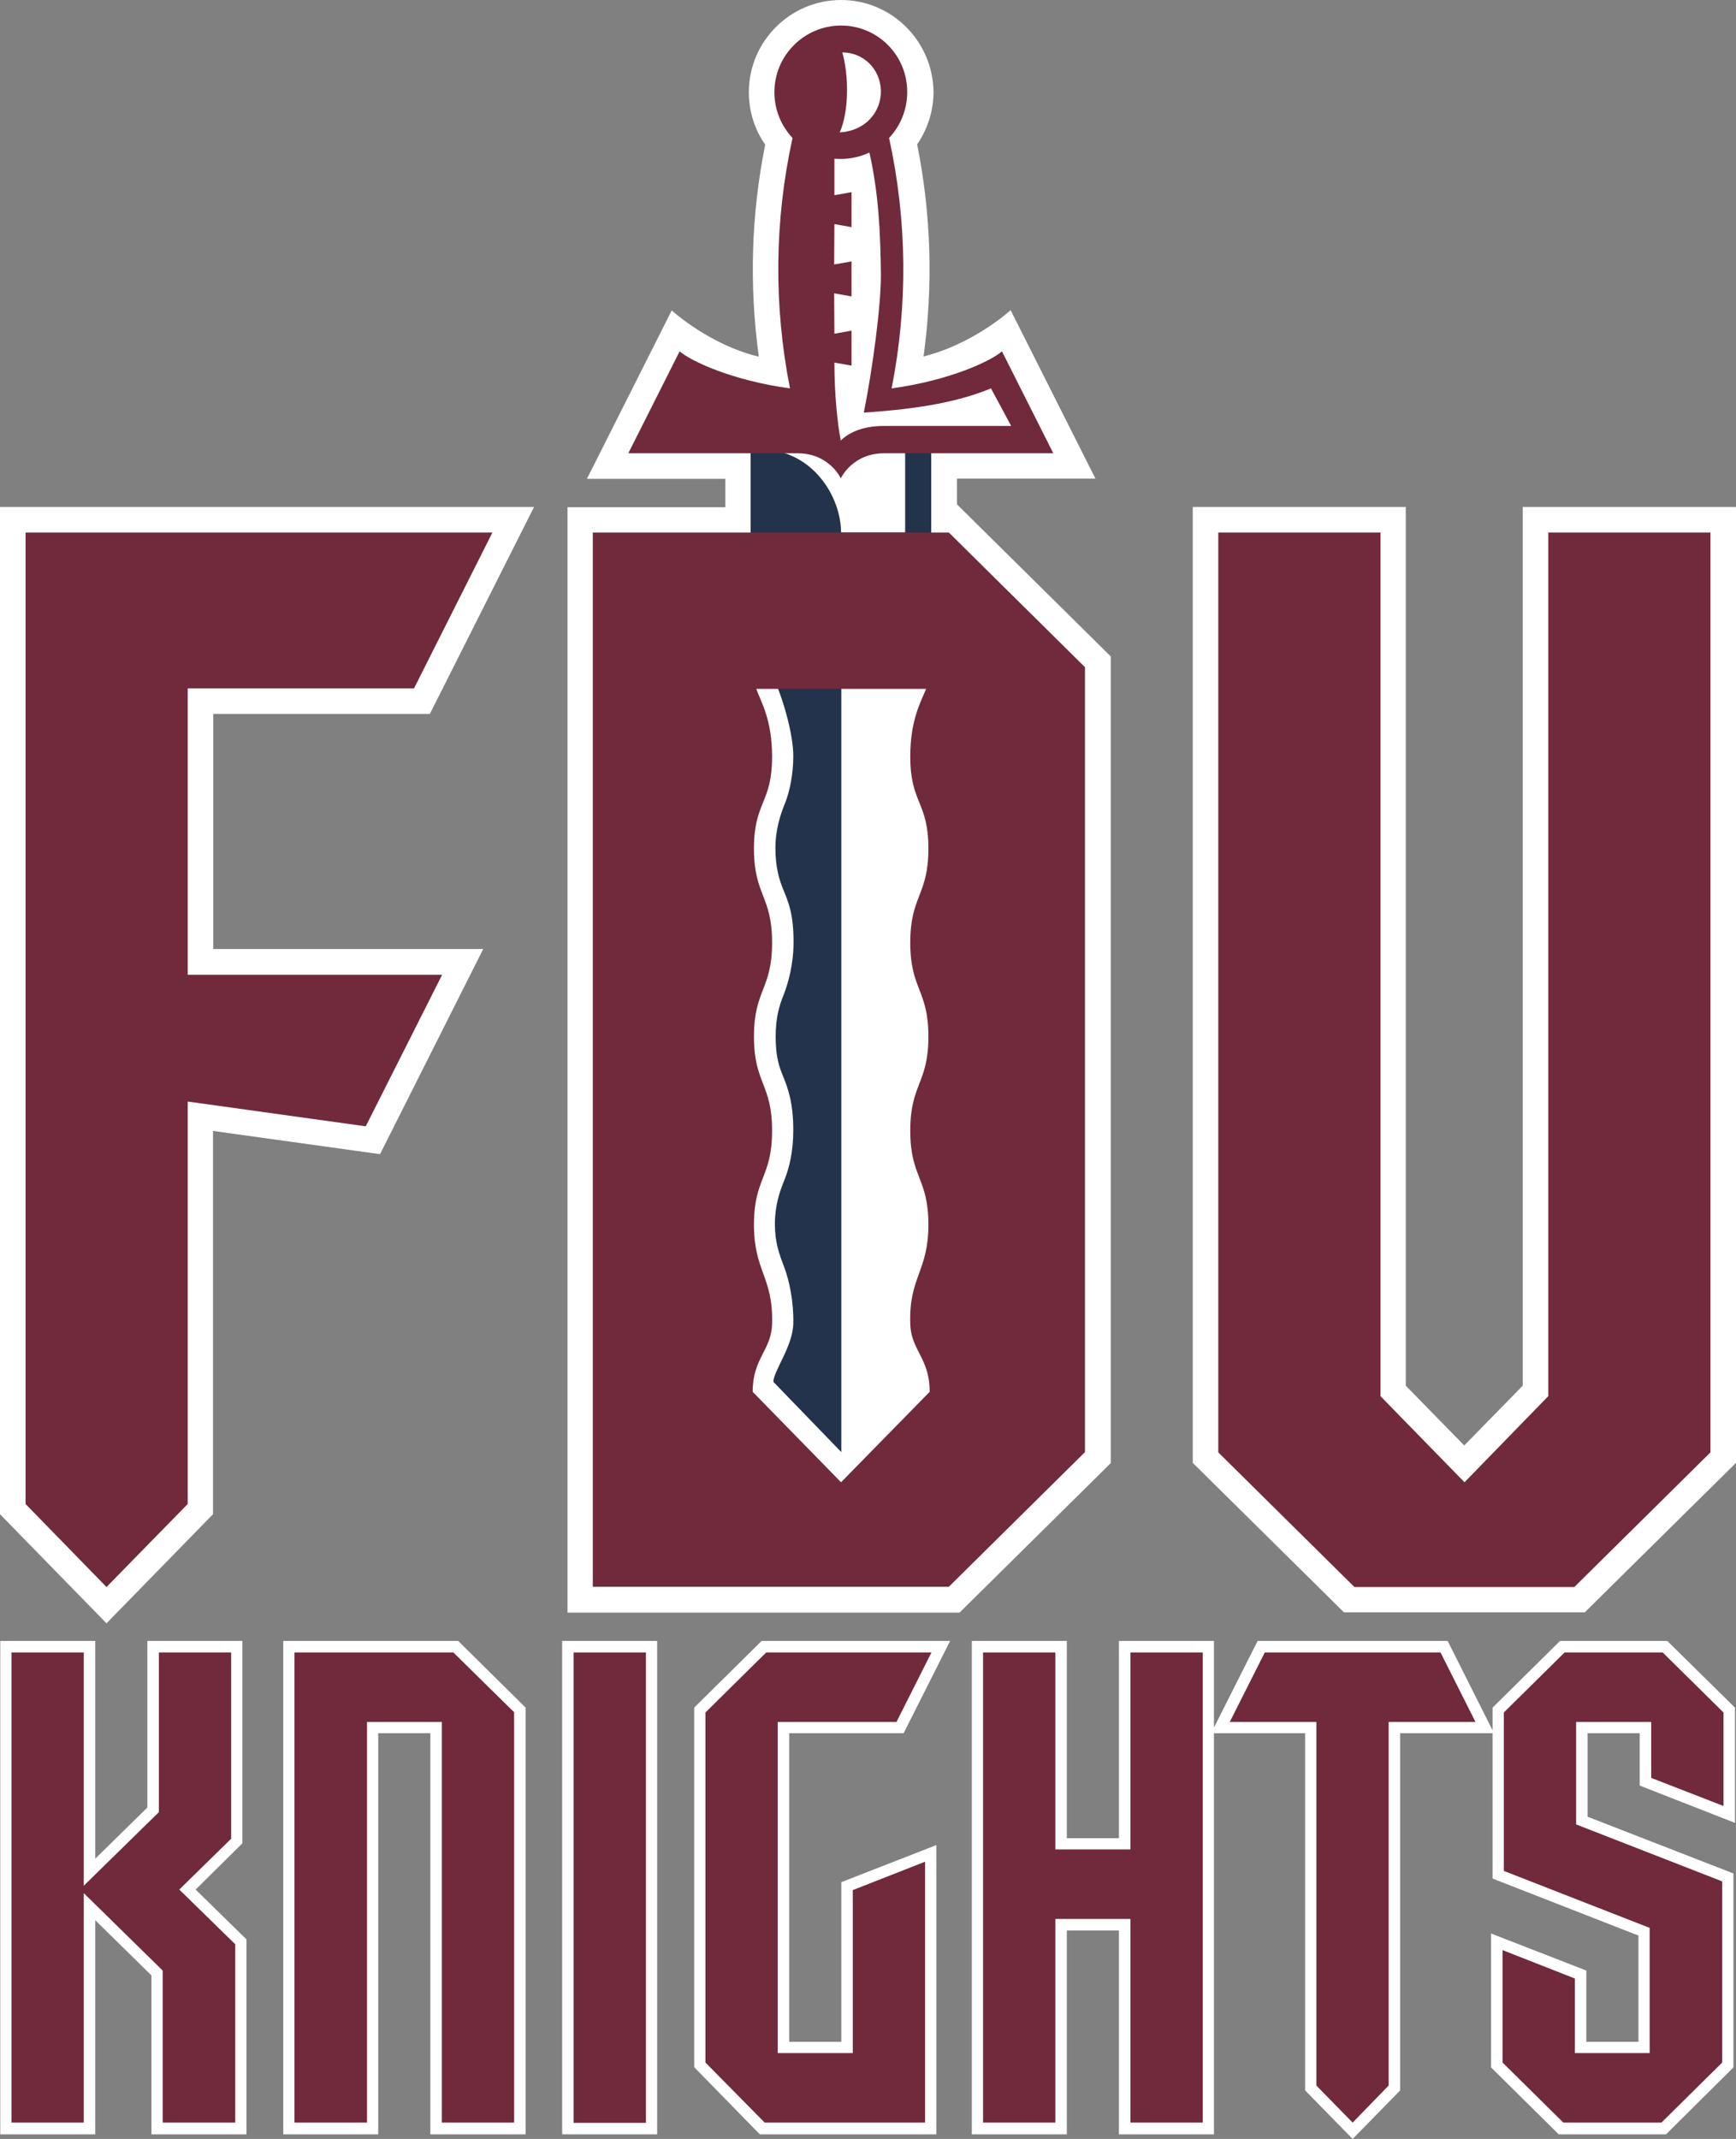
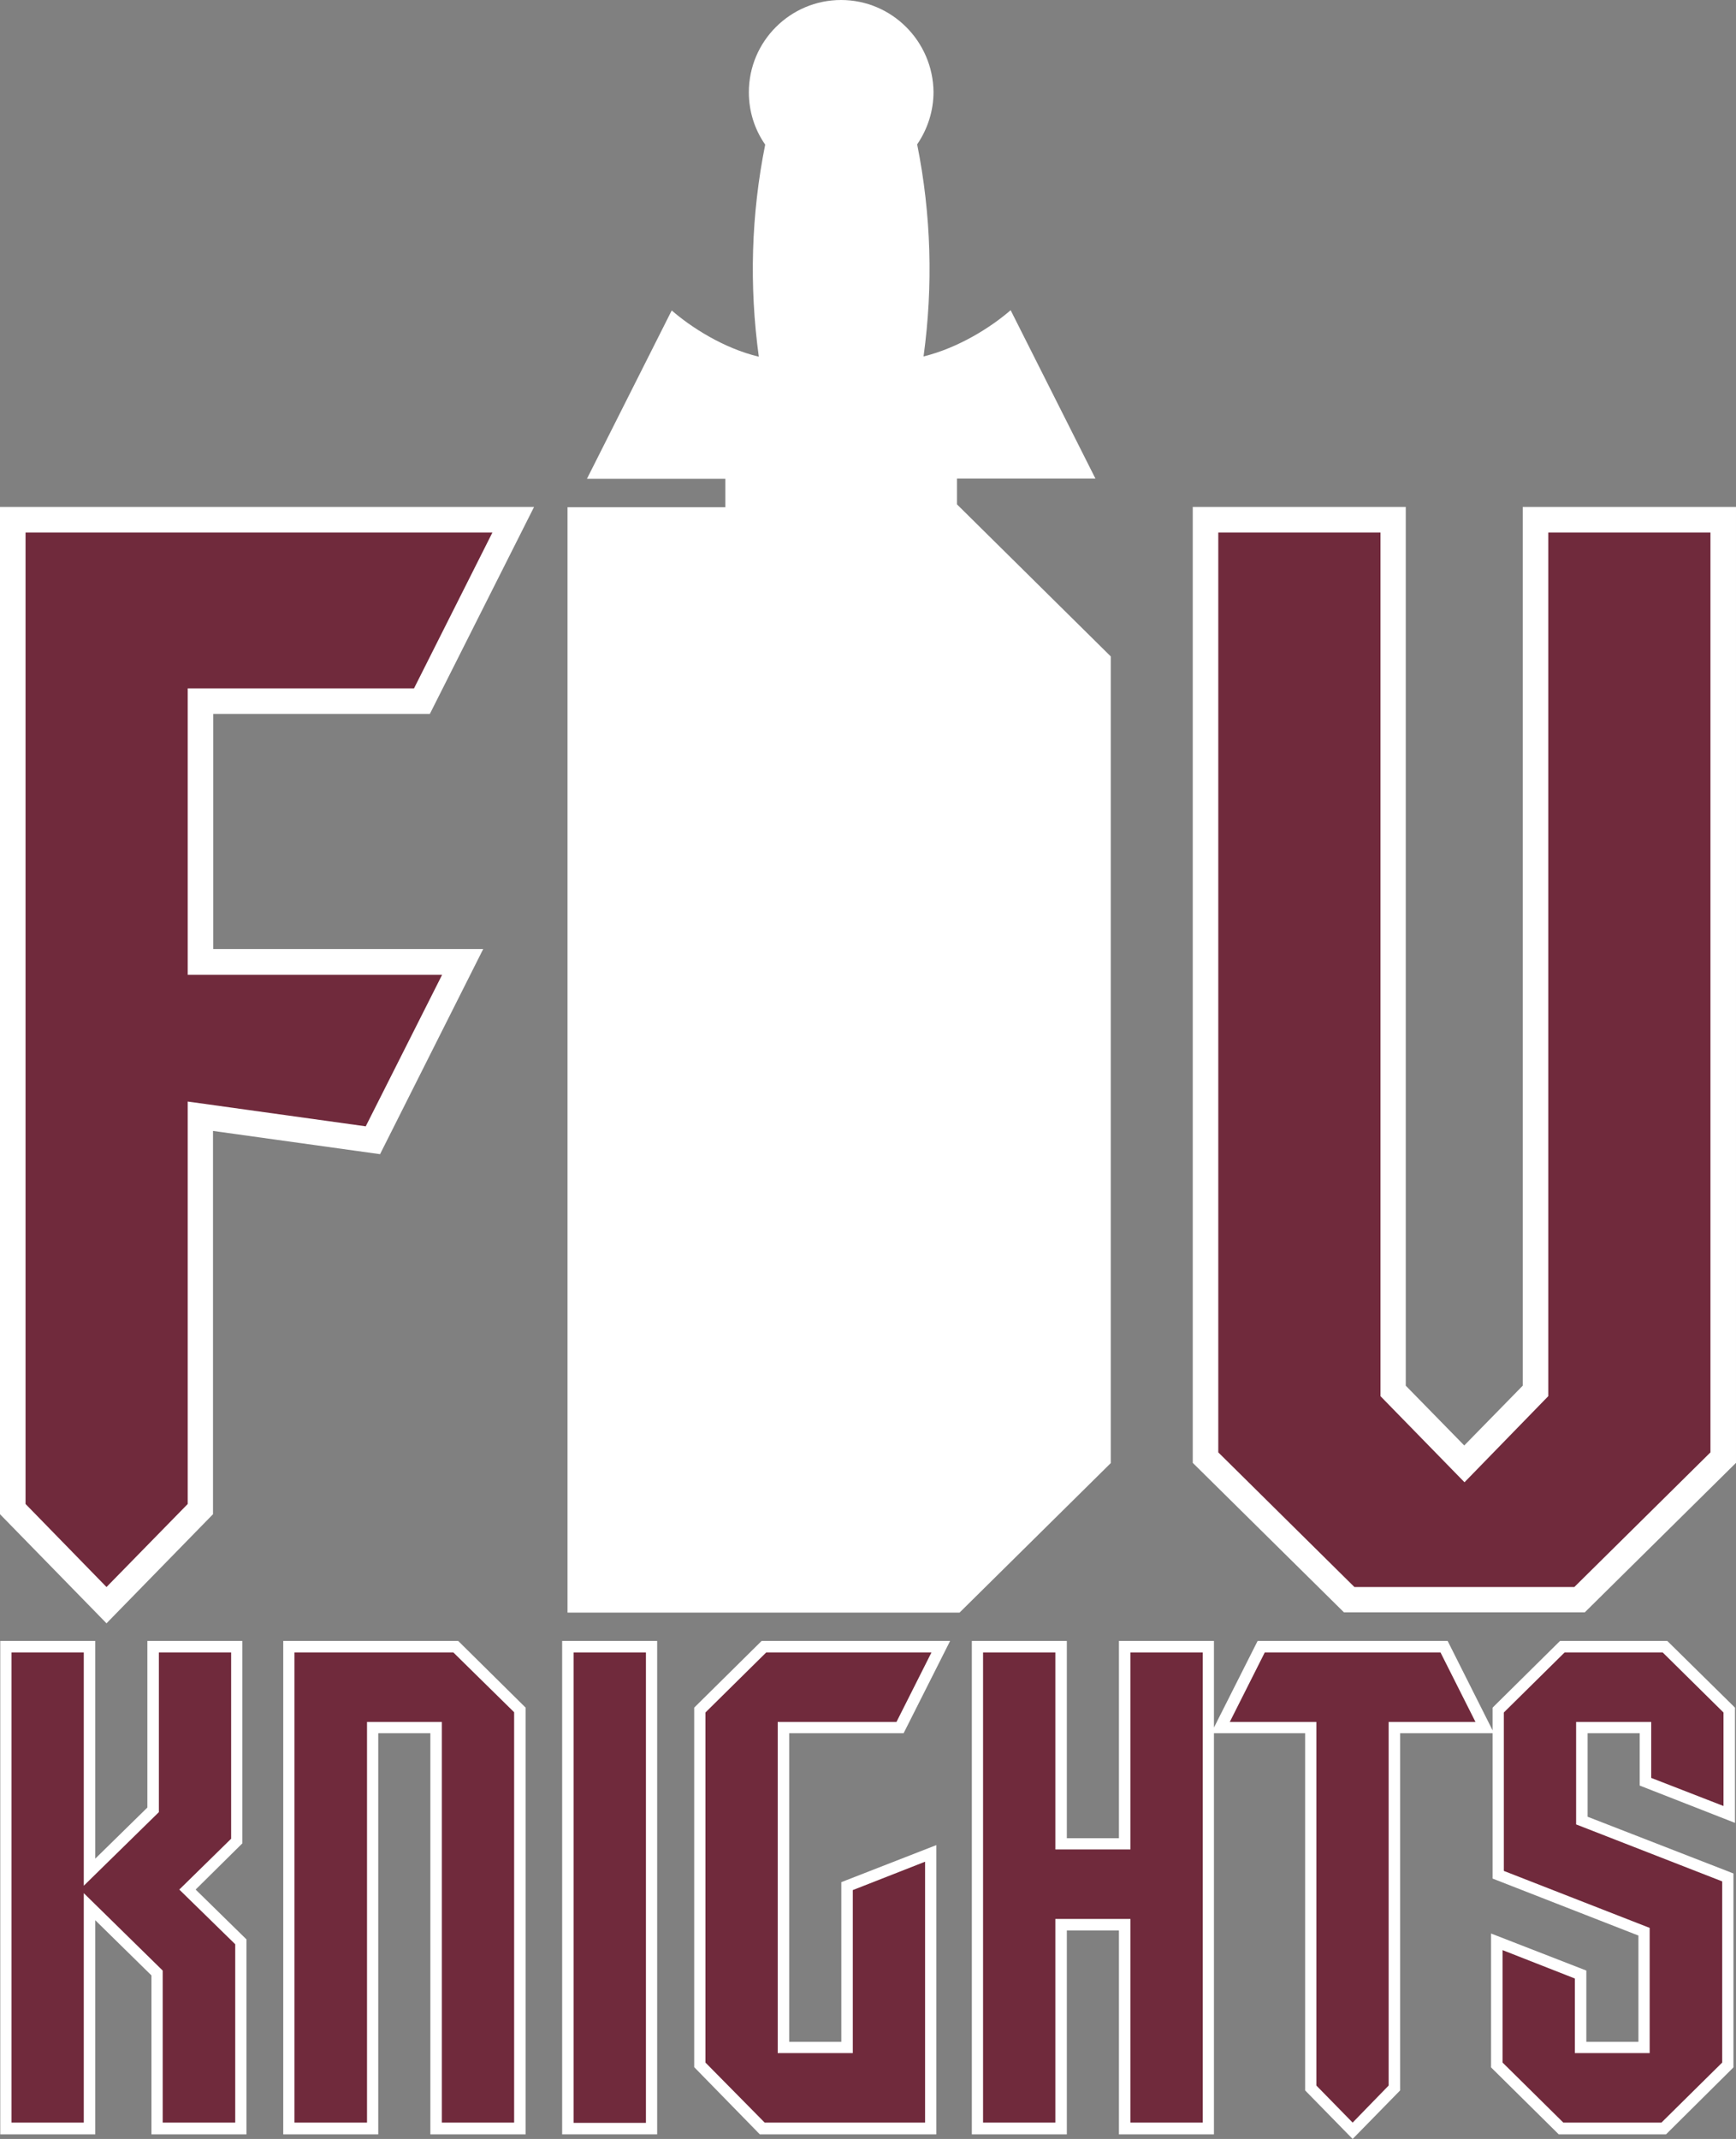
<svg xmlns="http://www.w3.org/2000/svg" version="1.1" id="FDU_Logo" x="0px" y="0px" viewBox="0 0 679.7 837.1" style="enable-background:new 0 0 679.7 837.1;" xml:space="preserve">
  <rect x="0" y="0" width="679.7" height="837.1" fill="#808080" stroke="none" />
  <style type="text/css"> .st0{fill:#FFFFFF;} .st1{fill:#23334B;} .st2{fill:#702A3C;} </style>
  <g>
    <g>
      <path class="st0" d="M0,198.4v394.2l41.7,42.7l41.7-42.7v-150l65.4,9.1l40.4-80.3H83.5v-92h84.8l40.8-81H0L0,198.4z" />
      <path class="st0" d="M679.7,198.4h-83.5v343.9l-22.9,23.4l-22.9-23.4V198.4H467v374.1l59.2,58.5h94.3l59.2-58.5V198.4L679.7,198.4 z" />
      <path class="st0" d="M329.3,0c-19.9,0-36.1,16.2-36.1,36.1c0,7.4,2.2,14.5,6.4,20.5c-5.5,27.4-6.3,55.2-2.5,83 c-13.8-3.3-26.5-11.5-34.1-18.1l-33.2,65.9h54.2l0,11.1h-61.8v432.6h153.5l59.2-58.5V256.9l-60.2-59.5v-10.1h54.2l-33.2-65.9 c-7.6,6.6-20.3,14.7-34.1,18.1c3.8-27.7,3-55.5-2.5-83c4.1-6,6.4-13.1,6.4-20.5C365.3,16.2,349.2,0,329.3,0z" />
    </g>
    <g>
-       <path class="st1" d="M310.6,295.9c0,6.8-1.3,13.7-3.3,18.6c-1.7,4.2-3.7,10.1-3.7,17.4c0,7.3,1.4,12.2,3.1,16.3 c2,4.9,4,9.4,4,20.5c0,8.6-2,15.8-3.9,20.7c-1.7,4.2-3.1,8.9-3.1,16.1c0,7.3,1,11,2.7,15.2c2,4.9,4.2,10.6,4.2,21.6 c0,8.5-1.6,14.9-3.6,19.8c-1.7,4.2-3.6,9.6-3.6,16.9c0,7.3,1.7,11.8,3.5,16.5c2.2,5.7,3.9,14.1,3.7,22.6 c-0.2,8.7-7.8,18.6-7.8,22.7l26.6,27.5V268h-25.4C306.6,274,310.6,287.3,310.6,295.9z" />
-     </g>
-     <path class="st1" d="M364.6,163.4h-70.7v60.1h70.7V163.4z M329.3,208.4c0-13.8-11-32.5-31.6-32.5l2.2-2.9h54.5v35.4H329.3z" />
-     <path class="st2" d="M371.5,208.4H232.1v412.6h139.4l53.3-52.7V261.1L371.5,208.4z M329.3,580.1l-34.6-35.4 c0-13.3,7.3-16.1,7.6-26.6c0.5-18.4-7.1-20.4-7.1-38.8c0-18.4,7.1-18.4,7.1-36.8c0-18.4-7.1-18.4-7.1-36.8 c0-18.4,7.1-18.4,7.1-36.8c0-18.4-7.1-18.4-7.1-36.8c0-18.4,7.1-17.6,7.1-36c0-14.4-4.3-21.3-6.2-26.5h66.5 c-2.1,5.2-6.2,12.2-6.2,26.5c0,18.4,7.1,17.6,7.1,36c0,18.4-7.1,18.4-7.1,36.8c0,18.4,7.1,18.4,7.1,36.8c0,18.4-7.1,18.4-7.1,36.8 c0,18.4,7.1,18.4,7.1,36.8c0,18.4-7.7,20.4-7.1,38.8c0.3,10.5,7.6,13.3,7.6,26.6L329.3,580.1z" />
-     <path class="st2" d="M329.3,10c-14.4,0-26.1,11.7-26.1,26.1c0,6.9,2.7,13.2,7.1,17.9c-7.1,32.4-7.4,65.5-1,98 c-22.8-3.1-39-10.8-43.2-14.5L246,177.4h66.3c12.4,0,16.9,9.8,16.9,9.8s4.5-9.8,16.9-9.8h66.3l-20.1-39.9 c-4.2,3.7-20.3,11.4-43.2,14.5c6.4-32.5,6.1-65.6-1-98c4.4-4.7,7.1-11,7.1-17.9C355.3,21.7,343.7,10,329.3,10z" />
+       </g>
    <path class="st0" d="M388,152c-15.6,6.5-34.3,8.4-49.8,9.5c3.4-16.7,6.8-42.2,6.7-54.2c-0.2-16.5-0.9-31.7-4.5-47.6 c-3.4,1.6-7.2,2.5-11.2,2.5c-0.9,0-1.7,0-2.5-0.1v14.3l6.7-1.2v13.7l-6.7-1.2l-0.1,15.8l6.8-1.2v13.7l-6.8-1.2l0.1,15.8l6.7-1.2 v13.7l-6.7-1.2c0,12.7,1.2,24,2.5,30.5c2.7-2.7,8-5.7,16.7-5.7c7.1,0,50,0,50,0L388,152z" />
    <path class="st0" d="M328.8,51.8c9.9-0.5,16.3-7.9,16.1-16.4c-0.3-8.5-6.8-14.8-15.1-14.9C332.5,30.3,332.3,43.8,328.8,51.8z" />
    <polygon class="st2" points="530.3,621.1 477,568.4 477,208.4 540.5,208.4 540.5,546.4 573.4,580.1 606.2,546.4 606.2,208.4 669.7,208.4 669.7,568.4 616.4,621.1 " />
    <polygon class="st2" points="73.5,269.4 162.1,269.4 192.8,208.4 10,208.4 10,588.6 41.7,621.1 73.5,588.6 73.5,431.1 143.2,440.8 173.1,381.5 73.5,381.5 " />
  </g>
  <g>
    <g>
      <rect x="220.1" y="642.2" class="st0" width="37.2" height="193.1" />
      <polygon class="st0" points="76.6,739.5 94.9,721.4 94.9,642.2 57.7,642.2 57.7,707.4 37.3,727.4 37.3,642.2 0.1,642.2 0.1,835.3 37.3,835.3 37.3,751.5 59.3,773.1 59.3,835.3 96.5,835.3 96.5,759 " />
      <polygon class="st0" points="298.2,642.2 271.8,668.3 271.8,809 297.5,835.3 366.6,835.3 366.6,722.1 329.4,736.6 329.4,799.1 309,799.1 309,678.3 353.8,678.3 372,642.2 " />
      <polygon class="st0" points="179.4,642.2 110.9,642.2 110.9,835.3 148.1,835.3 148.1,678.3 168.5,678.3 168.5,835.3 205.8,835.3 205.8,668.3 " />
      <polygon class="st0" points="652.8,642.2 610.8,642.2 584.4,668.3 584.4,677.2 566.8,642.2 492.4,642.2 475.3,676.1 475.3,642.2 438.1,642.2 438.1,719.4 417.7,719.4 417.7,642.2 380.5,642.2 380.5,835.3 417.7,835.3 417.7,755.5 438.1,755.5 438.1,835.3 475.3,835.3 475.3,678.3 511,678.3 511,818.1 529.6,837.1 548.2,818.1 548.2,678.3 584.4,678.3 584.4,735.2 641.5,757.5 641.5,799.1 621.1,799.1 621.1,771.2 583.8,756.7 583.8,809.1 610.3,835.3 652.3,835.3 678.7,809.1 678.7,733.2 621.6,711 621.6,678.3 642,678.3 642,698.8 679.3,713.4 679.3,668.3 " />
    </g>
    <g>
      <g>
        <rect x="224.6" y="646.7" class="st2" width="28.3" height="184.1" />
      </g>
      <g>
        <polygon class="st2" points="90.5,719.6 90.5,646.7 62.2,646.7 62.2,709.2 32.8,738 32.8,646.7 4.5,646.7 4.5,830.7 32.8,830.7 32.8,740.9 63.7,771.2 63.7,830.7 92.1,830.7 92.1,760.9 70.2,739.5 " />
      </g>
      <g>
        <polygon class="st2" points="364.7,646.7 300,646.7 276.2,670.2 276.2,807.2 299.4,830.7 362.2,830.7 362.2,728.6 333.9,739.7 333.9,803.5 304.5,803.5 304.5,673.9 351,673.9 " />
      </g>
      <g>
        <polygon class="st2" points="177.5,646.7 115.3,646.7 115.3,830.7 143.7,830.7 143.7,673.9 173,673.9 173,830.7 201.3,830.7 201.3,670.1 " />
      </g>
      <g>
        <polygon class="st2" points="442.6,723.8 413.2,723.8 413.2,646.7 384.9,646.7 384.9,830.7 413.2,830.7 413.2,751 442.6,751 442.6,830.7 470.9,830.7 470.9,646.7 442.6,646.7 " />
      </g>
      <g>
        <polygon class="st2" points="674.3,736.3 617.1,714 617.1,673.9 646.5,673.9 646.5,695.8 674.8,706.8 674.8,670.2 651,646.7 612.6,646.7 588.8,670.2 588.8,732.2 645.9,754.5 645.9,803.5 616.6,803.5 616.6,774.3 588.3,763.2 588.3,807.2 612.1,830.7 650.5,830.7 674.3,807.2 " />
      </g>
      <g>
        <polygon class="st2" points="495.2,646.7 481.5,673.9 515.4,673.9 515.4,816.2 529.6,830.7 543.7,816.2 543.7,673.9 577.7,673.9 564,646.7 " />
      </g>
    </g>
  </g>
</svg>